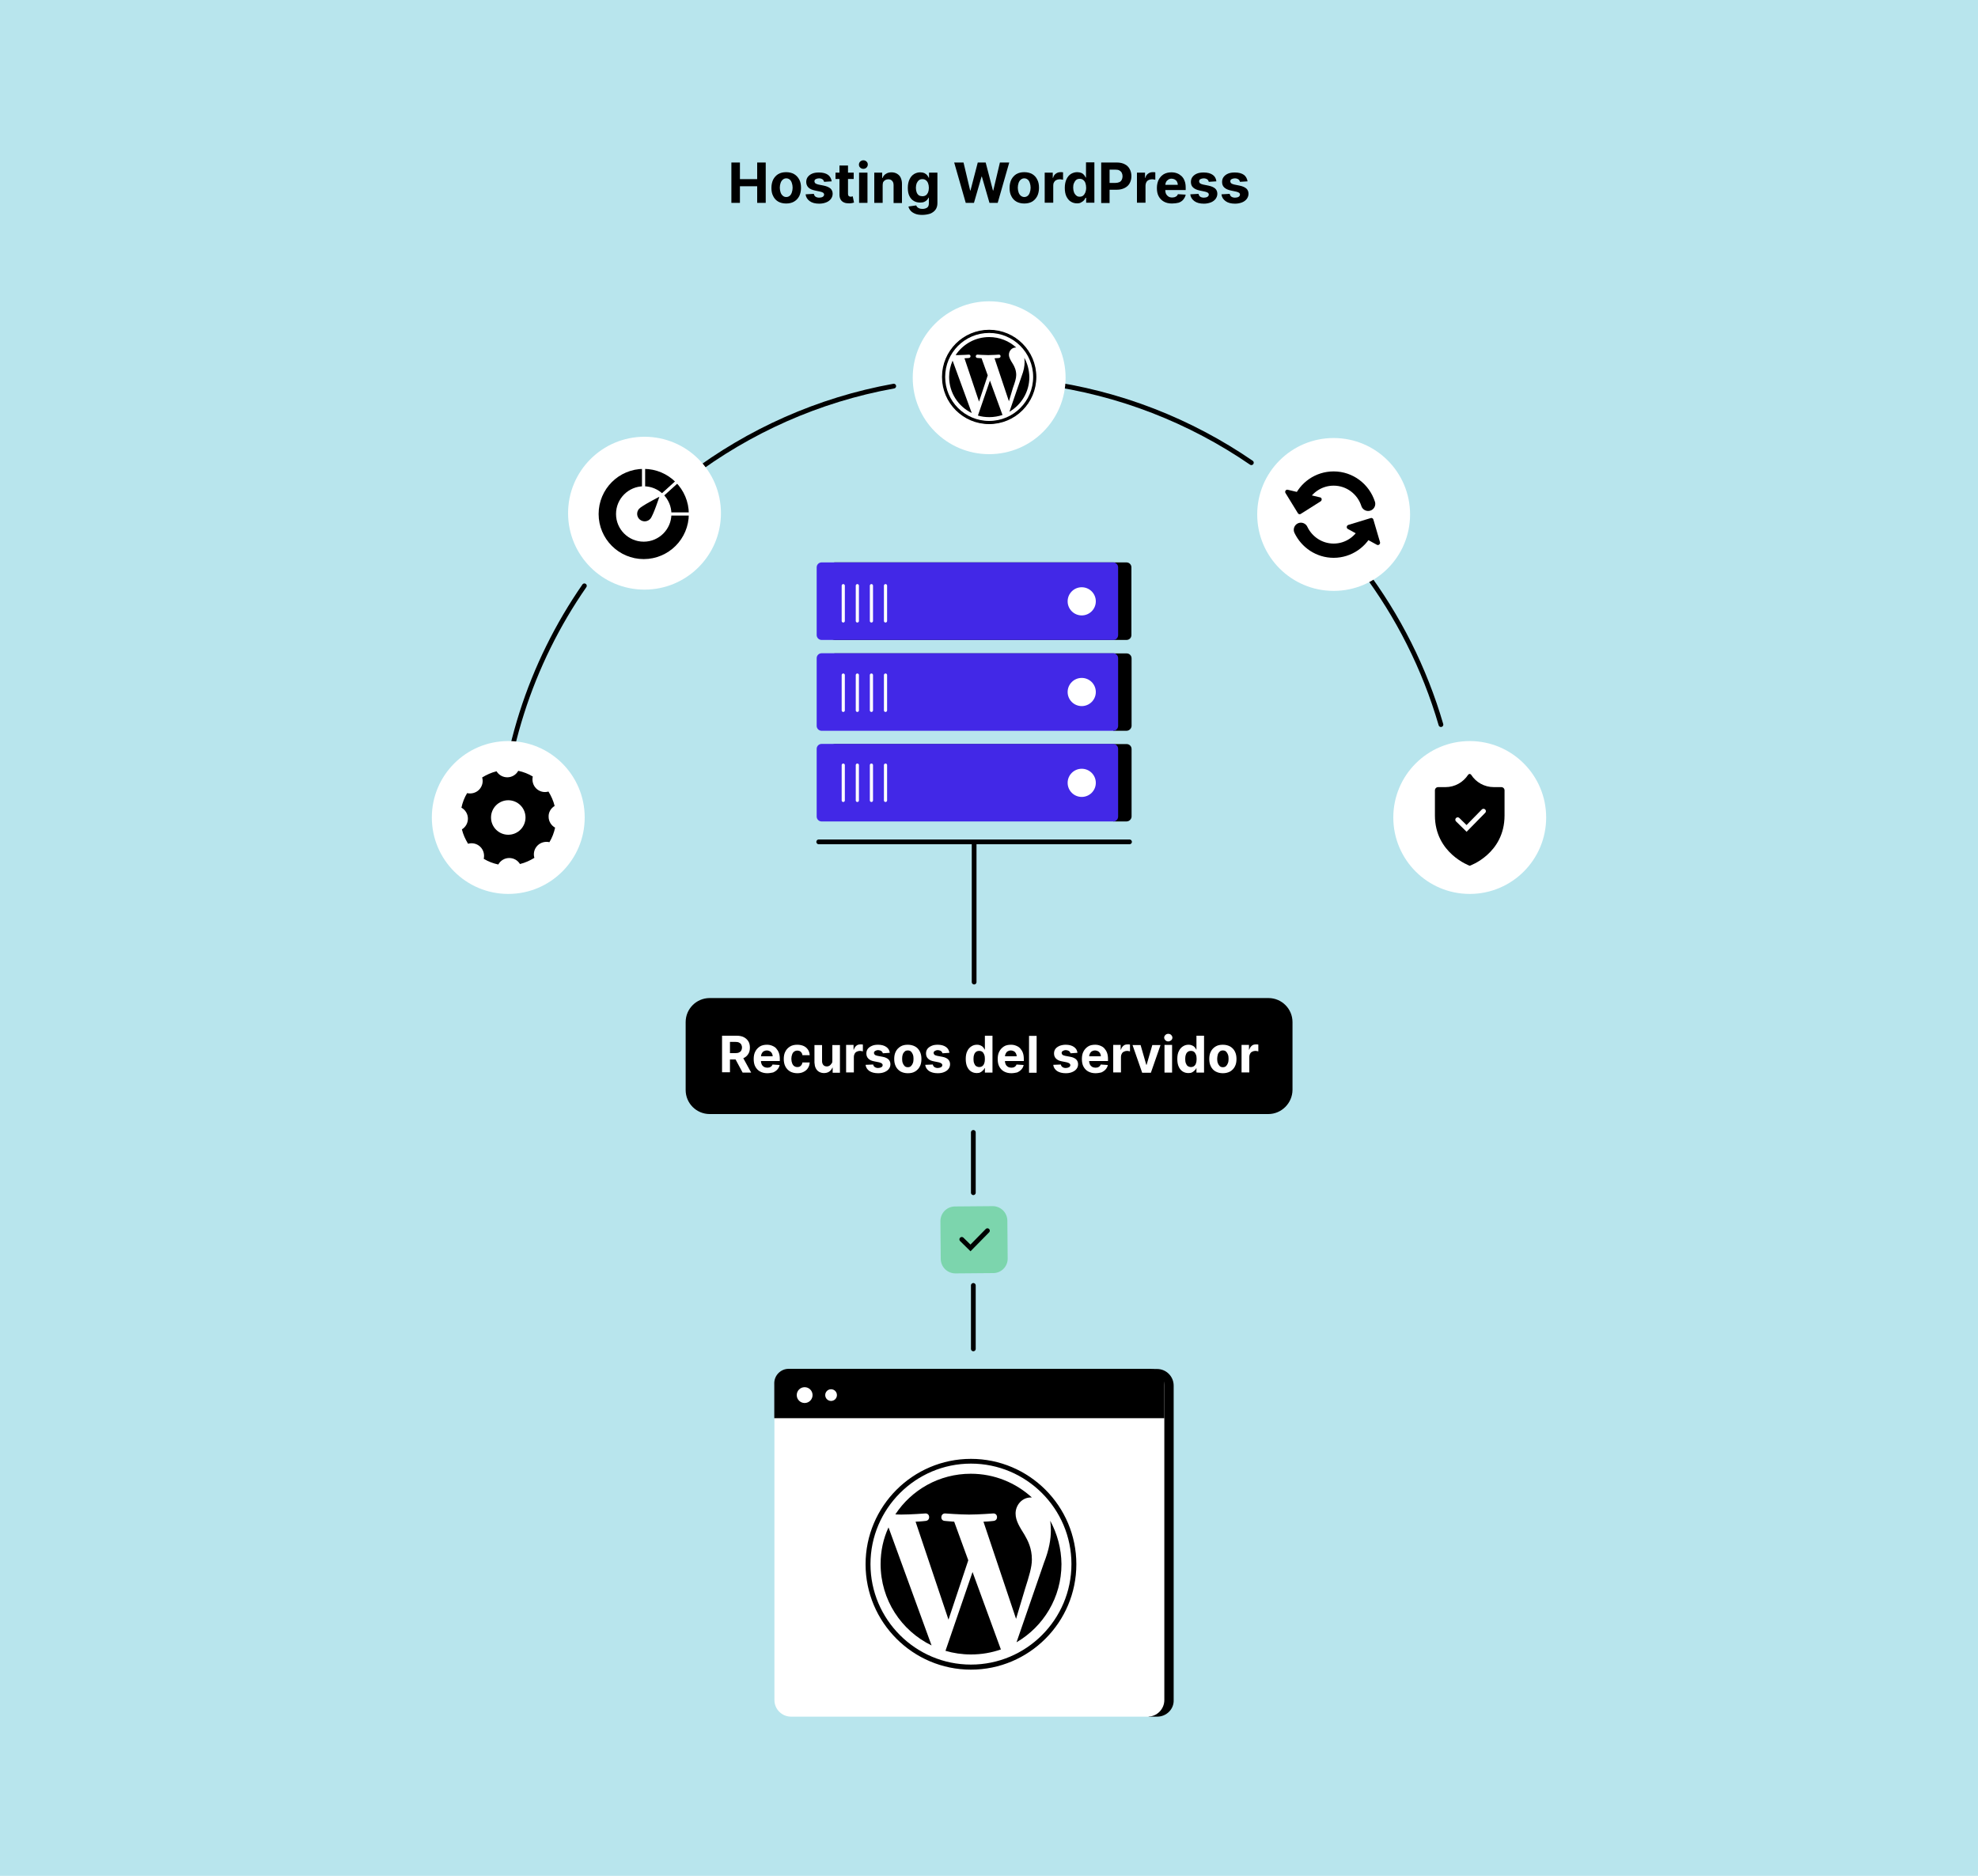
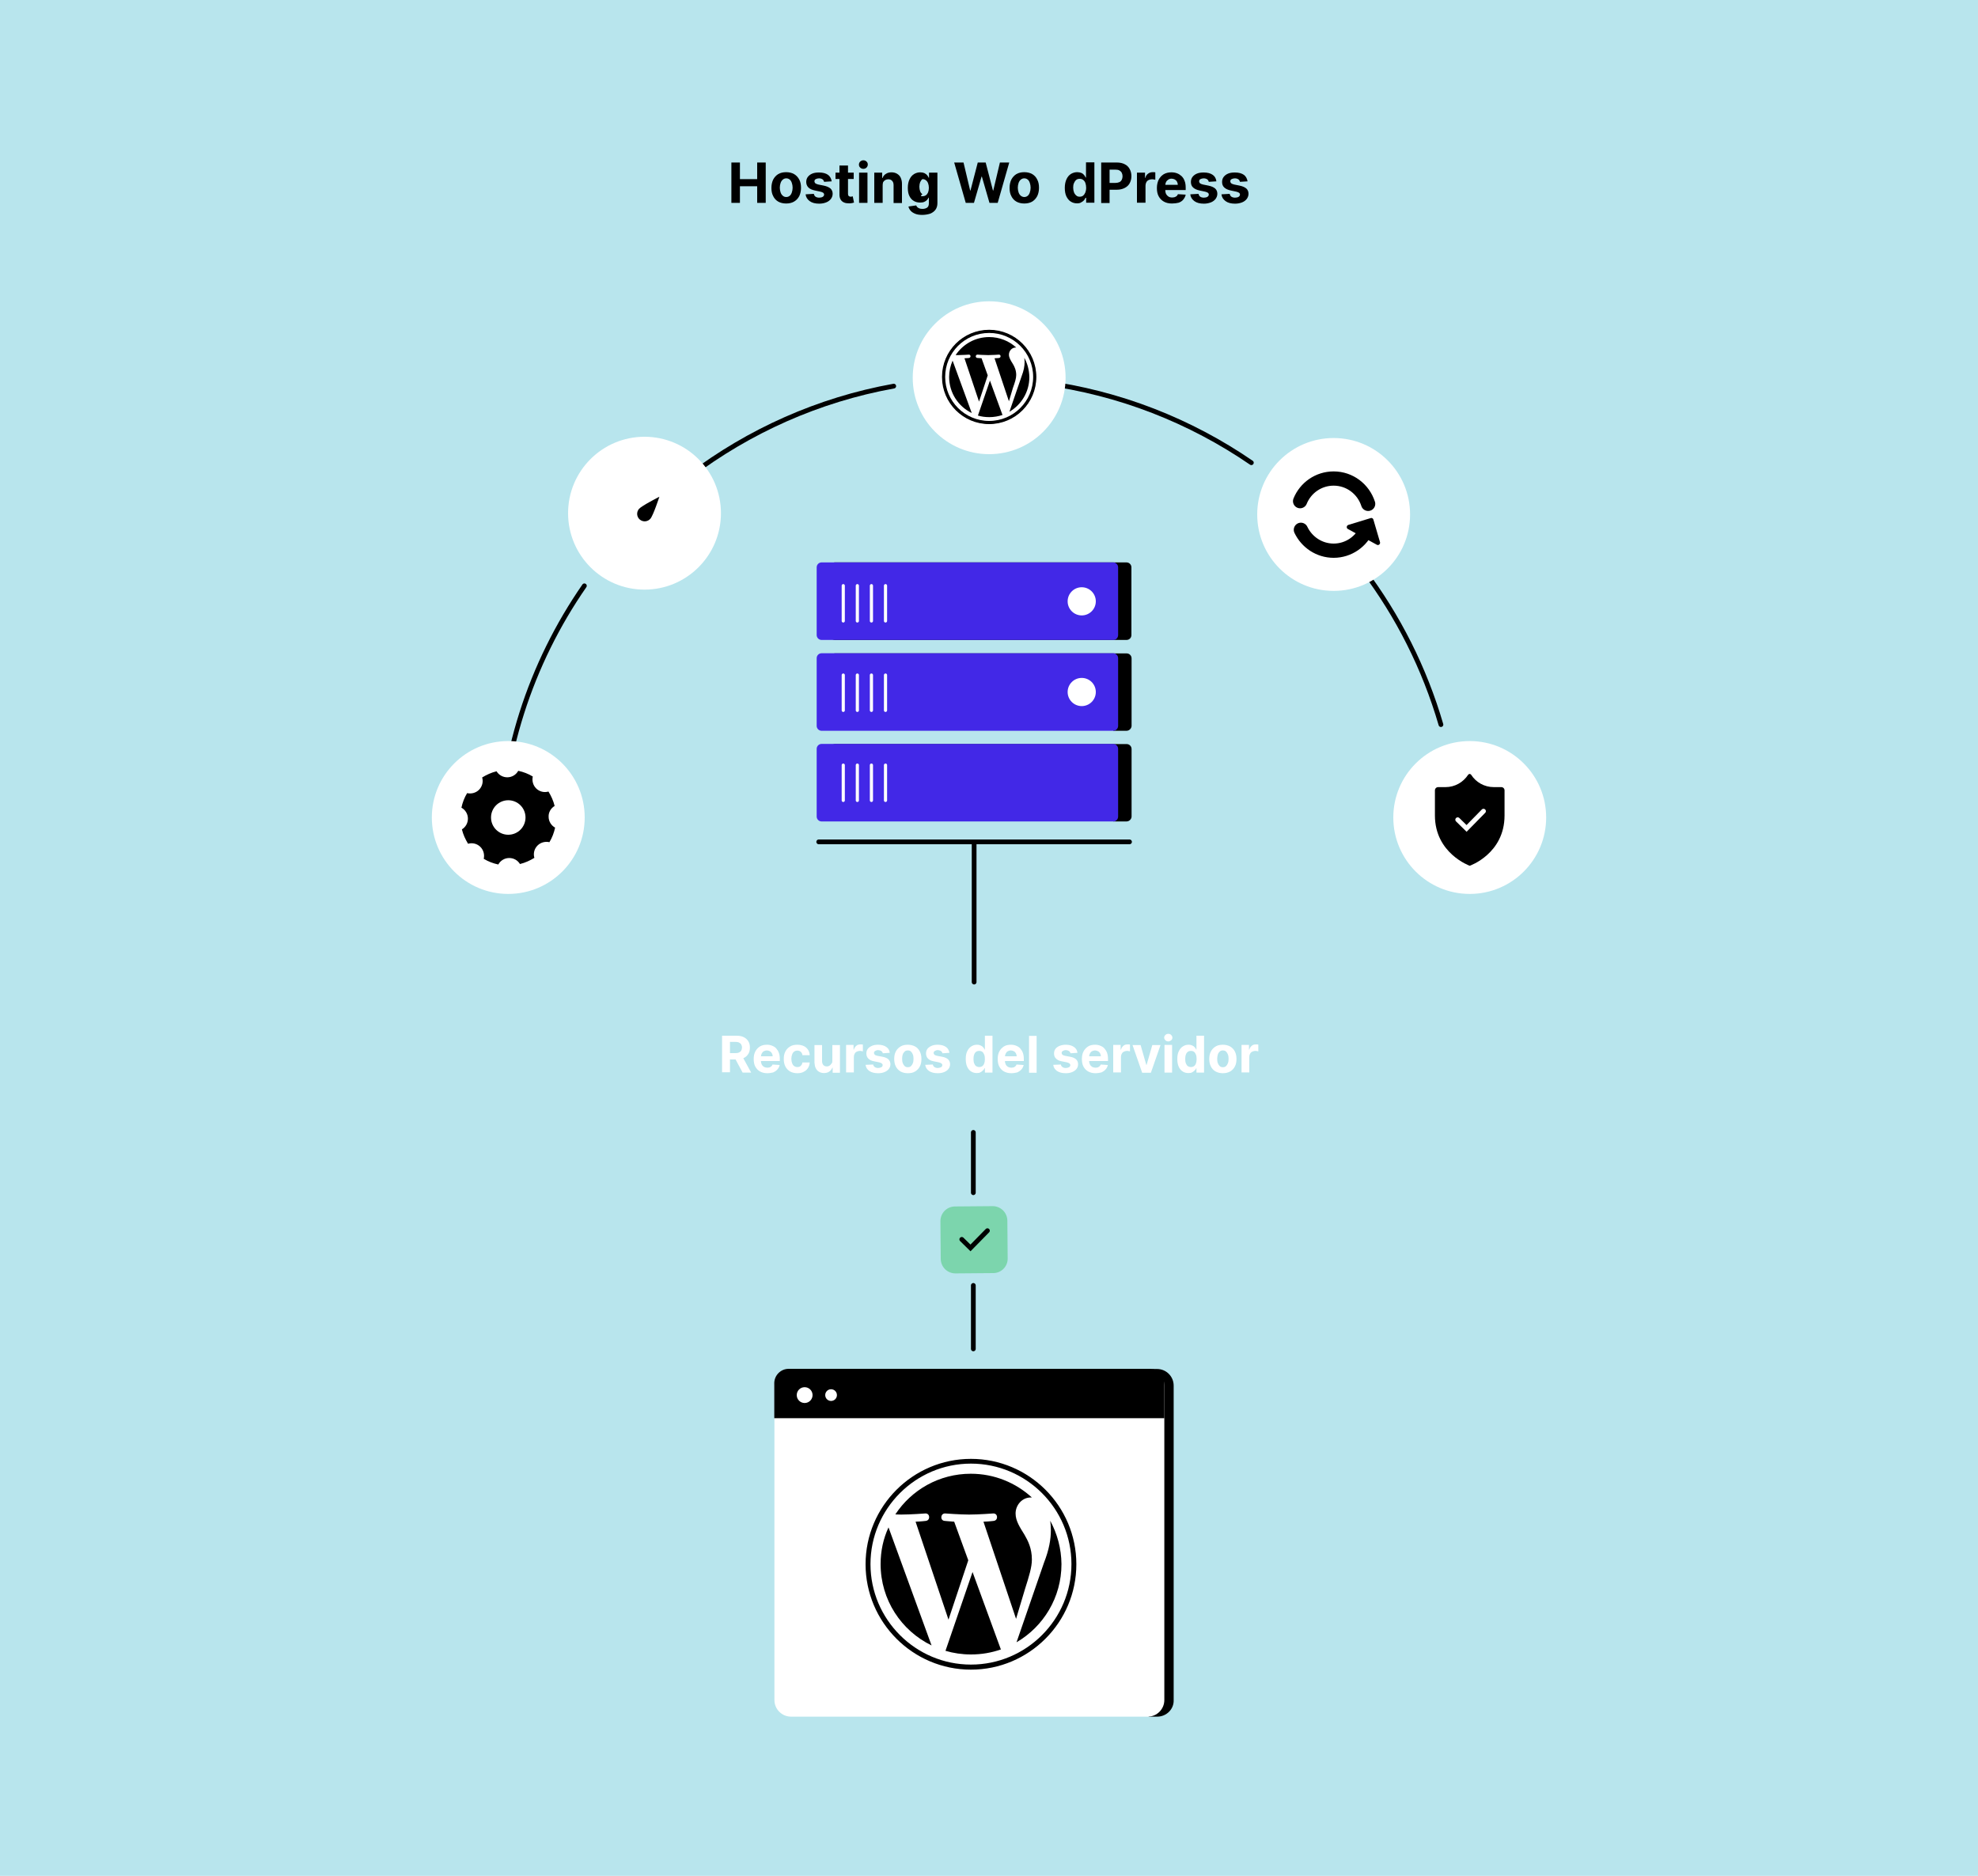
<svg xmlns="http://www.w3.org/2000/svg" version="1.1" id="Layer_1" x="0px" y="0px" viewBox="0 0 1250 1185.4" style="enable-background:new 0 0 1250 1185.4;" xml:space="preserve">
  <style type="text/css">
	.st0{fill:#B8E5ED;}
	.st1{fill:#4228E7;}
	.st2{fill:#FFFFFF;}
	.st3{fill:none;stroke:#FFFFFF;stroke-width:2;stroke-linecap:round;stroke-miterlimit:10;}
	.st4{fill:none;stroke:#000000;stroke-width:3;stroke-linecap:round;stroke-miterlimit:10;}
	.st5{fill:#7CD5AD;}
	.st6{fill:none;stroke:#FFFFFF;stroke-width:3;stroke-linecap:round;stroke-miterlimit:10;}
	.st7{fill:none;stroke:#000000;stroke-width:9;stroke-linecap:round;stroke-miterlimit:10;}
	.st8{fill:none;stroke:#000000;stroke-width:11;stroke-linecap:round;stroke-miterlimit:10;}
	.st9{fill:none;stroke:#FFFFFF;stroke-width:2;stroke-miterlimit:10;}
	.st10{fill:none;stroke:#000000;stroke-width:2;stroke-miterlimit:10;}
</style>
  <rect x="-0.4" y="-4.7" class="st0" width="1250.8" height="1199.7" />
  <g>
    <g>
      <path d="M711.9,404.4H527.6c-1.7,0-3.1-1.4-3.1-3.1v-42.8c0-1.7,1.4-3.1,3.1-3.1h184.3c1.7,0,3.1,1.4,3.1,3.1v42.8    C715,403.1,713.6,404.4,711.9,404.4z" />
      <path class="st1" d="M703.6,404.4H519.2c-1.7,0-3.1-1.4-3.1-3.1v-42.8c0-1.7,1.4-3.1,3.1-3.1h184.3c1.7,0,3.1,1.4,3.1,3.1v42.8    C706.6,403.1,705.2,404.4,703.6,404.4z" />
      <circle class="st2" cx="683.6" cy="380" r="8.9" />
      <g>
        <line class="st3" x1="559.6" y1="370.1" x2="559.6" y2="392.4" />
        <line class="st3" x1="550.7" y1="370.1" x2="550.7" y2="392.4" />
        <line class="st3" x1="541.8" y1="370.1" x2="541.8" y2="392.4" />
        <line class="st3" x1="532.9" y1="370.1" x2="532.9" y2="392.4" />
      </g>
    </g>
    <g>
      <path d="M711.9,461.8h-8.3l-0.1-0.4l-176.2-0.5c-1.7,0-2.7-0.4-2.7-2.1v-42.8c0-1.7,1.4-3.1,3.1-3.1h184.3c1.7,0,3.1,1.4,3.1,3.1    v42.8C715,460.4,713.6,461.8,711.9,461.8z" />
      <path class="st1" d="M703.6,461.8H519.2c-1.7,0-3.1-1.4-3.1-3.1v-42.8c0-1.7,1.4-3.1,3.1-3.1h184.3c1.7,0,3.1,1.4,3.1,3.1v42.8    C706.6,460.4,705.2,461.8,703.6,461.8z" />
      <circle class="st2" cx="683.6" cy="437.3" r="8.9" />
      <g>
        <line class="st3" x1="559.6" y1="426.6" x2="559.6" y2="448.9" />
        <line class="st3" x1="550.7" y1="426.6" x2="550.7" y2="448.9" />
        <line class="st3" x1="541.8" y1="426.6" x2="541.8" y2="448.9" />
        <line class="st3" x1="532.9" y1="426.6" x2="532.9" y2="448.9" />
      </g>
    </g>
    <g>
      <path d="M711.9,519.1h-8.3l-0.1-0.4l-176.2-0.5c-1.7,0-2.7-0.4-2.7-2.1v-42.8c0-1.7,1.4-3.1,3.1-3.1h184.3c1.7,0,3.1,1.4,3.1,3.1    v42.8C715,517.7,713.6,519.1,711.9,519.1z" />
      <path class="st1" d="M703.6,519.1H519.2c-1.7,0-3.1-1.4-3.1-3.1v-42.8c0-1.7,1.4-3.1,3.1-3.1h184.3c1.7,0,3.1,1.4,3.1,3.1v42.8    C706.6,517.8,705.2,519.1,703.6,519.1z" />
-       <circle class="st2" cx="683.6" cy="494.7" r="8.9" />
      <g>
        <line class="st3" x1="559.6" y1="483.5" x2="559.6" y2="505.8" />
        <line class="st3" x1="550.7" y1="483.5" x2="550.7" y2="505.8" />
        <line class="st3" x1="541.8" y1="483.5" x2="541.8" y2="505.8" />
        <line class="st3" x1="532.9" y1="483.5" x2="532.9" y2="505.8" />
      </g>
    </g>
    <line class="st4" x1="517.4" y1="532" x2="713.8" y2="532" />
    <line class="st4" x1="615.6" y1="533.1" x2="615.6" y2="620.6" />
    <g>
      <path d="M731.3,1084.8h-5.4l0.8-5.5l-220.9,3.3c-5.8,0-10.5-4.7-10.5-10.5V883.4c0-5.8,4.7-10.5,10.5-10.5l220.6-0.2l0.6-7.6h4.2    c5.8,0,10.5,4.7,10.5,10.5v198.8C741.9,1080.1,737.1,1084.8,731.3,1084.8z" />
      <path class="st2" d="M725.3,1084.8H499.9c-5.8,0-10.5-4.7-10.5-10.5V875.5c0-5.8,4.7-10.5,10.5-10.5h225.4    c5.8,0,10.5,4.7,10.5,10.5v198.8C735.8,1080.1,731.1,1084.8,725.3,1084.8z" />
      <path d="M735.8,896.2H489.3v-22.1c0-5,4.1-9.1,9.1-9.1h228.3c5,0,9.1,4.1,9.1,9.1V896.2z" />
      <g>
        <circle class="st2" cx="508.5" cy="881.6" r="5" />
        <circle class="st2" cx="525.2" cy="881.6" r="3.7" />
      </g>
      <g>
        <path d="M556.5,988.4c0,22.6,13.1,42.1,32.2,51.4l-27.2-74.6C558.2,972.3,556.5,980.1,556.5,988.4z" />
        <path d="M652.1,985.5c0-7.1-2.5-11.9-4.7-15.7c-2.9-4.7-5.6-8.7-5.6-13.4c0-5.2,4-10.1,9.6-10.1c0.3,0,0.5,0,0.7,0     c-10.2-9.3-23.7-15-38.6-15c-20,0-37.5,10.2-47.7,25.7c1.3,0,2.6,0.1,3.7,0.1c6,0,15.2-0.7,15.2-0.7c3.1-0.2,3.4,4.3,0.4,4.7     c0,0-3.1,0.4-6.5,0.5l20.8,61.9l12.5-37.5l-8.9-24.4c-3.1-0.2-6-0.5-6-0.5c-3.1-0.2-2.7-4.9,0.4-4.7c0,0,9.4,0.7,15,0.7     c6,0,15.2-0.7,15.2-0.7c3.1-0.2,3.4,4.3,0.4,4.7c0,0-3.1,0.4-6.5,0.5l20.6,61.4l5.7-19C650.3,996.1,652.1,990.4,652.1,985.5z" />
        <path d="M614.6,993.4l-17.1,49.8c5.1,1.5,10.5,2.3,16.1,2.3c6.7,0,13-1.1,19-3.2c-0.2-0.2-0.3-0.5-0.4-0.8L614.6,993.4z" />
        <path d="M663.7,961c0.2,1.8,0.4,3.8,0.4,5.9c0,5.8-1.1,12.3-4.3,20.5l-17.4,50.4c17-9.9,28.4-28.3,28.4-49.4     C670.7,978.5,668.1,969.2,663.7,961z" />
        <path d="M613.6,921.9c-36.7,0-66.6,29.9-66.6,66.6c0,36.7,29.9,66.6,66.6,66.6c36.7,0,66.6-29.9,66.6-66.6     C680.2,951.7,650.3,921.9,613.6,921.9z M613.6,1051.9c-35,0-63.5-28.5-63.5-63.5c0-35,28.5-63.5,63.5-63.5     c35,0,63.5,28.5,63.5,63.5C677.1,1023.4,648.6,1051.9,613.6,1051.9z" />
      </g>
      <line class="st4" x1="615.1" y1="715.6" x2="615.1" y2="753.7" />
      <line class="st4" x1="615.1" y1="812.3" x2="615.1" y2="852.4" />
      <g>
        <path class="st5" d="M627.7,804.5l-23.9,0.2c-5.1,0-9.2-4-9.3-9.1l-0.2-23.9c0-5.1,4-9.2,9.1-9.3l23.9-0.2c5.1,0,9.2,4,9.3,9.1     l0.2,23.9C636.9,800.3,632.8,804.5,627.7,804.5z" />
        <polyline class="st4" points="607.8,783.2 613.3,788.6 624,777.7    " />
      </g>
    </g>
    <path class="st4" d="M861.7,360.3c21.8,29,38.5,61.9,48.9,97.6" />
    <path class="st4" d="M659.1,241.8c48.4,6.4,93.2,24.2,131.7,50.6" />
    <path class="st4" d="M436.1,300.5c37.2-28.1,81-47.9,128.7-56.5" />
    <path class="st4" d="M315.5,542.7c0-64.1,19.9-123.6,53.8-172.5" />
    <g>
      <g>
        <circle class="st2" cx="321.2" cy="516.6" r="48.3" />
        <g>
          <path d="M350.5,509.3c-0.8-3.3-2.2-6.3-3.9-9.1c-2.7,0.8-5.7,0.1-7.8-2c-2-2-2.7-4.9-2.1-7.5c-2.8-1.7-5.9-2.9-9.2-3.6      c-1.3,2.4-3.9,4.1-6.9,4.1c-2.9,0-5.4-1.5-6.8-3.8c-3.3,0.8-6.3,2.2-9.1,3.9c0.8,2.7,0.1,5.7-2,7.8c-2,2-4.9,2.7-7.5,2.1      c-1.7,2.8-2.9,5.9-3.6,9.2c2.4,1.3,4.1,3.9,4.1,6.9c0,2.9-1.5,5.4-3.8,6.8c0.8,3.3,2.2,6.3,3.9,9.1c2.7-0.8,5.7-0.1,7.8,2      c2,2,2.7,4.9,2.1,7.5c2.8,1.7,5.9,2.9,9.2,3.6c1.3-2.4,3.9-4.1,6.9-4.1c2.9,0,5.4,1.5,6.8,3.8c3.3-0.8,6.3-2.2,9.1-3.9      c-0.8-2.7-0.1-5.7,2-7.8c2-2,4.9-2.7,7.5-2.1c1.7-2.8,2.9-5.9,3.6-9.2c-2.4-1.3-4.1-3.9-4.1-6.9      C346.6,513.2,348.2,510.7,350.5,509.3z" />
          <circle class="st2" cx="321.2" cy="516.6" r="10.9" />
        </g>
      </g>
      <g>
        <circle class="st2" cx="928.8" cy="516.6" r="48.3" />
      </g>
      <path d="M950.8,499.5c0-1.2-0.9-2.1-2.1-2.1H944c0,0,0,0,0,0c-6,0-11.3-3.1-14.3-7.8c-0.5-0.7-1.4-0.7-1.9,0    c-3.1,4.7-8.3,7.8-14.3,7.8c0,0,0,0,0,0h-4.6c-1.2,0-2.1,0.9-2.1,2.1v15.8c0,0,0,0,0,0c0,24,22,31.8,22,31.8s22-7.6,22-31.8    c0,0,0,0,0,0V499.5z" />
      <polyline class="st6" points="921.2,518 926.8,523.5 937.5,512.6   " />
    </g>
    <g>
      <circle class="st2" cx="625.1" cy="238.7" r="48.3" />
    </g>
    <g>
      <path d="M599.8,238.2c0,10,5.8,18.7,14.3,22.8L602,227.9C600.6,231.1,599.8,234.6,599.8,238.2z" />
      <path d="M642.2,237c0-3.1-1.1-5.3-2.1-7c-1.3-2.1-2.5-3.9-2.5-5.9c0-2.3,1.8-4.5,4.3-4.5c0.1,0,0.2,0,0.3,0    c-4.5-4.1-10.5-6.6-17.1-6.6c-8.8,0-16.6,4.5-21.2,11.4c0.6,0,1.2,0,1.6,0c2.6,0,6.7-0.3,6.7-0.3c1.4-0.1,1.5,1.9,0.2,2.1    c0,0-1.4,0.2-2.9,0.2l9.2,27.4l5.5-16.6l-3.9-10.8c-1.4-0.1-2.7-0.2-2.7-0.2c-1.4-0.1-1.2-2.2,0.2-2.1c0,0,4.2,0.3,6.7,0.3    c2.6,0,6.7-0.3,6.7-0.3c1.4-0.1,1.5,1.9,0.2,2.1c0,0-1.4,0.2-2.9,0.2l9.1,27.2l2.5-8.4C641.4,241.6,642.2,239.1,642.2,237z" />
      <path d="M625.6,240.5l-7.6,22.1c2.3,0.7,4.7,1,7.2,1c2.9,0,5.8-0.5,8.4-1.4c-0.1-0.1-0.1-0.2-0.2-0.3L625.6,240.5z" />
      <path d="M647.3,226.1c0.1,0.8,0.2,1.7,0.2,2.6c0,2.6-0.5,5.5-1.9,9.1l-7.7,22.4c7.5-4.4,12.6-12.5,12.6-21.9    C650.4,233.8,649.3,229.7,647.3,226.1z" />
      <path d="M625.1,208.7c-16.3,0-29.5,13.2-29.5,29.5c0,16.3,13.2,29.5,29.5,29.5c16.3,0,29.5-13.2,29.5-29.5    C654.6,222,641.4,208.7,625.1,208.7z M625.1,266.4c-15.5,0-28.2-12.6-28.2-28.2c0-15.5,12.6-28.2,28.2-28.2    c15.5,0,28.2,12.6,28.2,28.2C653.3,253.8,640.6,266.4,625.1,266.4z" />
    </g>
    <g>
      <g>
        <circle class="st2" cx="407.3" cy="324.3" r="48.3" />
      </g>
      <g>
        <circle class="st2" cx="842.8" cy="325.1" r="48.3" />
      </g>
      <g>
        <path class="st7" d="M863.9,333.8c-3.4,8.3-11.6,14.2-21.1,14.2c-9.1,0-17-5.4-20.7-13.2" />
        <path class="st7" d="M821.6,316.7c3.4-8.4,11.6-14.3,21.2-14.3c10.2,0,18.8,6.7,21.8,16" />
      </g>
-       <circle class="st8" cx="406.8" cy="324.8" r="23" />
      <path d="M404.3,328.3c-2-1.7-2.2-4.7-0.5-6.7c1.7-2,12.9-7.7,12.9-7.7s-3.9,11.9-5.7,13.9C409.3,329.8,406.3,330,404.3,328.3z" />
      <line class="st9" x1="428.1" y1="304.2" x2="417.7" y2="313.6" />
      <line class="st9" x1="406.7" y1="309.6" x2="406.7" y2="292.8" />
      <line class="st9" x1="423" y1="324.8" x2="439.8" y2="324.8" />
    </g>
    <circle class="st10" cx="625.1" cy="238.2" r="28.8" />
-     <path d="M812.4,311.6l7.8,12.7c0.4,0.7,1.3,0.9,1.9,0.4l12.5-7.9c1-0.7,0.8-2.3-0.4-2.5l-20.4-4.8   C812.7,309.2,811.7,310.5,812.4,311.6z" />
    <path d="M872.1,342.6l-4.2-14.3c-0.2-0.7-1-1.2-1.7-0.9l-14.1,4.3c-1.2,0.4-1.4,2-0.3,2.6l18.4,10   C871.2,344.8,872.4,343.8,872.1,342.6z" />
    <g>
-       <path d="M801.5,704H448.5c-8.4,0-15.2-6.8-15.2-15.2v-42.9c0-8.4,6.8-15.2,15.2-15.2h353.1c8.4,0,15.2,6.8,15.2,15.2v42.9    C816.7,697.1,809.9,704,801.5,704z" />
      <g>
        <path class="st2" d="M456.3,677.8v-23.3h9.2c1.8,0,3.3,0.3,4.5,0.9c1.2,0.6,2.2,1.5,2.9,2.6c0.7,1.1,1,2.5,1,4c0,1.5-0.3,2.9-1,4     c-0.7,1.1-1.6,2-2.9,2.6c-1.3,0.6-2.8,0.9-4.6,0.9h-6.1v-4h5.4c0.9,0,1.7-0.1,2.3-0.4s1.1-0.6,1.4-1.2c0.3-0.5,0.5-1.2,0.5-1.9     c0-0.8-0.2-1.4-0.5-2c-0.3-0.5-0.8-0.9-1.4-1.2c-0.6-0.3-1.4-0.4-2.4-0.4h-3.3v19.2H456.3z M468.9,667.2l5.8,10.6h-5.4l-5.7-10.6     H468.9z" />
        <path class="st2" d="M484.9,678.2c-1.8,0-3.3-0.4-4.6-1.1c-1.3-0.7-2.3-1.8-3-3.1c-0.7-1.3-1-2.9-1-4.8c0-1.8,0.3-3.4,1-4.7     c0.7-1.4,1.7-2.4,2.9-3.2c1.3-0.8,2.8-1.1,4.5-1.1c1.2,0,2.2,0.2,3.2,0.6c1,0.4,1.9,0.9,2.6,1.7s1.3,1.7,1.7,2.8     c0.4,1.1,0.6,2.4,0.6,3.9v1.3h-14.7v-3h10.2c0-0.7-0.2-1.3-0.5-1.9c-0.3-0.5-0.7-1-1.3-1.3c-0.5-0.3-1.2-0.5-1.9-0.5     c-0.7,0-1.4,0.2-1.9,0.5c-0.6,0.3-1,0.8-1.3,1.4s-0.5,1.2-0.5,1.9v2.9c0,0.9,0.2,1.6,0.5,2.2c0.3,0.6,0.8,1.1,1.4,1.5     c0.6,0.3,1.3,0.5,2.1,0.5c0.5,0,1-0.1,1.5-0.2c0.4-0.2,0.8-0.4,1.1-0.7c0.3-0.3,0.6-0.7,0.7-1.1l4.5,0.3c-0.2,1.1-0.7,2-1.4,2.8     c-0.7,0.8-1.6,1.4-2.7,1.9C487.6,677.9,486.3,678.2,484.9,678.2z" />
        <path class="st2" d="M503.9,678.2c-1.8,0-3.3-0.4-4.6-1.1c-1.3-0.8-2.3-1.8-3-3.2c-0.7-1.4-1-2.9-1-4.7c0-1.8,0.3-3.4,1-4.7     c0.7-1.4,1.7-2.4,3-3.2s2.8-1.1,4.6-1.1c1.5,0,2.9,0.3,4,0.8s2,1.3,2.7,2.3s1,2.2,1.1,3.5h-4.6c-0.1-0.9-0.5-1.6-1-2.1     s-1.3-0.8-2.2-0.8c-0.8,0-1.4,0.2-2,0.6c-0.6,0.4-1,1-1.3,1.8c-0.3,0.8-0.5,1.7-0.5,2.8c0,1.1,0.2,2.1,0.5,2.8     c0.3,0.8,0.7,1.4,1.3,1.8c0.6,0.4,1.2,0.6,2,0.6c0.6,0,1.1-0.1,1.5-0.3c0.4-0.2,0.8-0.6,1.1-1c0.3-0.4,0.5-1,0.6-1.6h4.6     c-0.1,1.3-0.4,2.5-1.1,3.5c-0.6,1-1.5,1.8-2.7,2.4C506.8,677.9,505.5,678.2,503.9,678.2z" />
        <path class="st2" d="M526,670.4v-10h4.8v17.5h-4.6v-3.2h-0.2c-0.4,1-1,1.8-2,2.5c-0.9,0.6-2,0.9-3.3,0.9c-1.2,0-2.2-0.3-3.1-0.8     c-0.9-0.5-1.6-1.3-2.1-2.3c-0.5-1-0.7-2.1-0.8-3.5v-11.1h4.8v10.2c0,1,0.3,1.8,0.8,2.4c0.5,0.6,1.3,0.9,2.2,0.9     c0.6,0,1.1-0.1,1.6-0.4c0.5-0.3,0.9-0.7,1.2-1.2C525.9,671.8,526,671.2,526,670.4z" />
        <path class="st2" d="M534.7,677.8v-17.5h4.7v3h0.2c0.3-1.1,0.9-1.9,1.6-2.5s1.6-0.8,2.6-0.8c0.2,0,0.5,0,0.8,0     c0.3,0,0.5,0.1,0.7,0.1v4.3c-0.2-0.1-0.5-0.1-0.9-0.2c-0.4-0.1-0.8-0.1-1.1-0.1c-0.7,0-1.3,0.2-1.9,0.5c-0.6,0.3-1,0.7-1.3,1.3     c-0.3,0.5-0.5,1.2-0.5,1.9v9.9H534.7z" />
        <path class="st2" d="M562.3,665.3l-4.4,0.3c-0.1-0.4-0.2-0.7-0.5-1s-0.6-0.6-1-0.7s-0.9-0.3-1.4-0.3c-0.8,0-1.4,0.2-1.9,0.5     s-0.8,0.7-0.8,1.3c0,0.4,0.2,0.8,0.5,1.1c0.3,0.3,0.9,0.5,1.7,0.7l3.2,0.6c1.7,0.3,3,0.9,3.8,1.7c0.8,0.8,1.2,1.8,1.2,3     c0,1.1-0.3,2.1-1,3c-0.7,0.9-1.6,1.5-2.8,2c-1.2,0.5-2.5,0.7-4,0.7c-2.3,0-4.1-0.5-5.5-1.4c-1.4-1-2.2-2.3-2.4-3.9l4.8-0.2     c0.1,0.7,0.5,1.2,1,1.6c0.6,0.4,1.3,0.6,2.1,0.6c0.8,0,1.5-0.2,2.1-0.5c0.5-0.3,0.8-0.8,0.8-1.3c0-0.4-0.2-0.8-0.6-1.1     c-0.4-0.3-0.9-0.5-1.7-0.7l-3-0.6c-1.7-0.3-3-0.9-3.8-1.8c-0.8-0.8-1.2-1.9-1.2-3.2c0-1.1,0.3-2.1,0.9-2.9s1.5-1.4,2.6-1.9     s2.4-0.7,3.9-0.7c2.2,0,3.9,0.5,5.2,1.4S562.1,663.7,562.3,665.3z" />
        <path class="st2" d="M573.7,678.2c-1.8,0-3.3-0.4-4.6-1.1c-1.3-0.8-2.3-1.8-3-3.2c-0.7-1.4-1-2.9-1-4.7c0-1.8,0.3-3.4,1-4.7     c0.7-1.4,1.7-2.4,3-3.2c1.3-0.8,2.8-1.1,4.6-1.1c1.8,0,3.3,0.4,4.6,1.1s2.3,1.8,3,3.2c0.7,1.4,1,2.9,1,4.7c0,1.8-0.3,3.4-1,4.7     c-0.7,1.4-1.7,2.4-3,3.2S575.5,678.2,573.7,678.2z M573.7,674.4c0.8,0,1.5-0.2,2-0.7c0.5-0.5,0.9-1.1,1.2-1.9s0.4-1.7,0.4-2.7     c0-1-0.1-1.9-0.4-2.7s-0.7-1.4-1.2-1.9c-0.5-0.5-1.2-0.7-2-0.7c-0.8,0-1.5,0.2-2,0.7c-0.5,0.5-1,1.1-1.2,1.9     c-0.3,0.8-0.4,1.7-0.4,2.7c0,1,0.1,1.9,0.4,2.7c0.3,0.8,0.7,1.4,1.2,1.9C572.2,674.2,572.9,674.4,573.7,674.4z" />
        <path class="st2" d="M600,665.3l-4.4,0.3c-0.1-0.4-0.2-0.7-0.5-1s-0.6-0.6-1-0.7s-0.9-0.3-1.4-0.3c-0.8,0-1.4,0.2-1.9,0.5     s-0.8,0.7-0.8,1.3c0,0.4,0.2,0.8,0.5,1.1c0.3,0.3,0.9,0.5,1.7,0.7l3.2,0.6c1.7,0.3,3,0.9,3.8,1.7c0.8,0.8,1.2,1.8,1.2,3     c0,1.1-0.3,2.1-1,3c-0.7,0.9-1.6,1.5-2.8,2c-1.2,0.5-2.5,0.7-4,0.7c-2.3,0-4.1-0.5-5.5-1.4c-1.4-1-2.2-2.3-2.4-3.9l4.8-0.2     c0.1,0.7,0.5,1.2,1,1.6c0.6,0.4,1.3,0.6,2.1,0.6c0.8,0,1.5-0.2,2.1-0.5c0.5-0.3,0.8-0.8,0.8-1.3c0-0.4-0.2-0.8-0.6-1.1     c-0.4-0.3-0.9-0.5-1.7-0.7l-3-0.6c-1.7-0.3-3-0.9-3.8-1.8c-0.8-0.8-1.2-1.9-1.2-3.2c0-1.1,0.3-2.1,0.9-2.9s1.5-1.4,2.6-1.9     s2.4-0.7,3.9-0.7c2.2,0,3.9,0.5,5.2,1.4S599.7,663.7,600,665.3z" />
        <path class="st2" d="M617.3,678.1c-1.3,0-2.5-0.3-3.6-1c-1.1-0.7-1.9-1.7-2.5-3c-0.6-1.3-0.9-3-0.9-4.9c0-2,0.3-3.7,1-5     c0.6-1.3,1.5-2.3,2.6-3c1.1-0.7,2.2-1,3.5-1c1,0,1.8,0.2,2.4,0.5c0.7,0.3,1.2,0.7,1.6,1.2c0.4,0.5,0.7,1,0.9,1.4h0.1v-8.8h4.8     v23.3h-4.8V675h-0.2c-0.2,0.5-0.5,1-1,1.4s-0.9,0.9-1.6,1.2C619,678,618.2,678.1,617.3,678.1z M618.8,674.3c0.8,0,1.4-0.2,2-0.6     c0.5-0.4,1-1,1.2-1.8c0.3-0.8,0.4-1.7,0.4-2.7s-0.1-1.9-0.4-2.7s-0.7-1.4-1.2-1.8c-0.5-0.4-1.2-0.6-2-0.6c-0.8,0-1.5,0.2-2,0.6     s-1,1-1.2,1.8c-0.3,0.8-0.4,1.7-0.4,2.7c0,1,0.1,1.9,0.4,2.7s0.7,1.4,1.2,1.8C617.3,674,618,674.3,618.8,674.3z" />
        <path class="st2" d="M639.1,678.2c-1.8,0-3.3-0.4-4.6-1.1c-1.3-0.7-2.3-1.8-3-3.1c-0.7-1.3-1-2.9-1-4.8c0-1.8,0.3-3.4,1-4.7     c0.7-1.4,1.7-2.4,2.9-3.2s2.8-1.1,4.5-1.1c1.2,0,2.2,0.2,3.2,0.6c1,0.4,1.9,0.9,2.6,1.7s1.3,1.7,1.7,2.8c0.4,1.1,0.6,2.4,0.6,3.9     v1.3h-14.7v-3h10.2c0-0.7-0.2-1.3-0.5-1.9c-0.3-0.5-0.7-1-1.3-1.3s-1.2-0.5-1.9-0.5c-0.7,0-1.4,0.2-1.9,0.5     c-0.6,0.3-1,0.8-1.3,1.4s-0.5,1.2-0.5,1.9v2.9c0,0.9,0.2,1.6,0.5,2.2c0.3,0.6,0.8,1.1,1.4,1.5c0.6,0.3,1.3,0.5,2.1,0.5     c0.5,0,1-0.1,1.5-0.2c0.4-0.2,0.8-0.4,1.1-0.7c0.3-0.3,0.6-0.7,0.7-1.1l4.5,0.3c-0.2,1.1-0.7,2-1.4,2.8c-0.7,0.8-1.6,1.4-2.7,1.9     C641.8,677.9,640.6,678.2,639.1,678.2z" />
        <path class="st2" d="M655.1,654.6v23.3h-4.8v-23.3H655.1z" />
        <path class="st2" d="M680.9,665.3l-4.4,0.3c-0.1-0.4-0.2-0.7-0.5-1s-0.6-0.6-1-0.7s-0.9-0.3-1.4-0.3c-0.8,0-1.4,0.2-1.9,0.5     c-0.5,0.3-0.8,0.7-0.8,1.3c0,0.4,0.2,0.8,0.5,1.1c0.3,0.3,0.9,0.5,1.7,0.7l3.2,0.6c1.7,0.3,3,0.9,3.8,1.7c0.8,0.8,1.2,1.8,1.2,3     c0,1.1-0.3,2.1-1,3c-0.7,0.9-1.6,1.5-2.8,2c-1.2,0.5-2.5,0.7-4,0.7c-2.3,0-4.1-0.5-5.5-1.4c-1.4-1-2.2-2.3-2.4-3.9l4.8-0.2     c0.1,0.7,0.5,1.2,1,1.6c0.6,0.4,1.3,0.6,2.1,0.6c0.8,0,1.5-0.2,2.1-0.5c0.5-0.3,0.8-0.8,0.8-1.3c0-0.4-0.2-0.8-0.6-1.1     c-0.4-0.3-0.9-0.5-1.7-0.7l-3-0.6c-1.7-0.3-3-0.9-3.8-1.8c-0.8-0.8-1.2-1.9-1.2-3.2c0-1.1,0.3-2.1,0.9-2.9     c0.6-0.8,1.5-1.4,2.6-1.9c1.1-0.4,2.4-0.7,3.9-0.7c2.2,0,3.9,0.5,5.2,1.4C680,662.5,680.7,663.7,680.9,665.3z" />
        <path class="st2" d="M692.3,678.2c-1.8,0-3.3-0.4-4.6-1.1c-1.3-0.7-2.3-1.8-3-3.1c-0.7-1.3-1-2.9-1-4.8c0-1.8,0.3-3.4,1-4.7     c0.7-1.4,1.7-2.4,2.9-3.2s2.8-1.1,4.5-1.1c1.2,0,2.2,0.2,3.2,0.6c1,0.4,1.9,0.9,2.6,1.7s1.3,1.7,1.7,2.8c0.4,1.1,0.6,2.4,0.6,3.9     v1.3h-14.7v-3h10.2c0-0.7-0.2-1.3-0.5-1.9c-0.3-0.5-0.7-1-1.3-1.3s-1.2-0.5-1.9-0.5c-0.7,0-1.4,0.2-1.9,0.5     c-0.6,0.3-1,0.8-1.3,1.4s-0.5,1.2-0.5,1.9v2.9c0,0.9,0.2,1.6,0.5,2.2c0.3,0.6,0.8,1.1,1.4,1.5c0.6,0.3,1.3,0.5,2.1,0.5     c0.5,0,1-0.1,1.5-0.2c0.4-0.2,0.8-0.4,1.1-0.7c0.3-0.3,0.6-0.7,0.7-1.1l4.5,0.3c-0.2,1.1-0.7,2-1.4,2.8c-0.7,0.8-1.6,1.4-2.7,1.9     C695.1,677.9,693.8,678.2,692.3,678.2z" />
        <path class="st2" d="M703.5,677.8v-17.5h4.7v3h0.2c0.3-1.1,0.9-1.9,1.6-2.5s1.6-0.8,2.6-0.8c0.2,0,0.5,0,0.8,0     c0.3,0,0.5,0.1,0.7,0.1v4.3c-0.2-0.1-0.5-0.1-0.9-0.2c-0.4-0.1-0.8-0.1-1.1-0.1c-0.7,0-1.3,0.2-1.9,0.5s-1,0.7-1.3,1.3     c-0.3,0.5-0.5,1.2-0.5,1.9v9.9H703.5z" />
        <path class="st2" d="M733.4,660.4l-6.1,17.5h-5.5l-6.1-17.5h5.1l3.6,12.5h0.2l3.6-12.5H733.4z" />
        <path class="st2" d="M738.3,658.1c-0.7,0-1.3-0.2-1.8-0.7c-0.5-0.5-0.8-1.1-0.8-1.7c0-0.7,0.3-1.2,0.8-1.7     c0.5-0.5,1.1-0.7,1.8-0.7s1.3,0.2,1.8,0.7c0.5,0.5,0.8,1.1,0.8,1.7c0,0.7-0.3,1.3-0.8,1.7S739,658.1,738.3,658.1z M735.9,677.8     v-17.5h4.8v17.5H735.9z" />
        <path class="st2" d="M751,678.1c-1.3,0-2.5-0.3-3.6-1c-1.1-0.7-1.9-1.7-2.5-3c-0.6-1.3-0.9-3-0.9-4.9c0-2,0.3-3.7,1-5     c0.6-1.3,1.5-2.3,2.6-3c1.1-0.7,2.2-1,3.5-1c1,0,1.8,0.2,2.4,0.5c0.7,0.3,1.2,0.7,1.6,1.2c0.4,0.5,0.7,1,0.9,1.4h0.1v-8.8h4.8     v23.3h-4.8V675H756c-0.2,0.5-0.5,1-1,1.4s-0.9,0.9-1.6,1.2C752.8,678,752,678.1,751,678.1z M752.6,674.3c0.8,0,1.4-0.2,2-0.6     c0.5-0.4,1-1,1.2-1.8c0.3-0.8,0.4-1.7,0.4-2.7s-0.1-1.9-0.4-2.7c-0.3-0.8-0.7-1.4-1.2-1.8c-0.5-0.4-1.2-0.6-2-0.6     c-0.8,0-1.5,0.2-2,0.6c-0.5,0.4-1,1-1.2,1.8c-0.3,0.8-0.4,1.7-0.4,2.7c0,1,0.1,1.9,0.4,2.7c0.3,0.8,0.7,1.4,1.2,1.8     C751.1,674,751.8,674.3,752.6,674.3z" />
        <path class="st2" d="M772.8,678.2c-1.8,0-3.3-0.4-4.6-1.1s-2.3-1.8-3-3.2c-0.7-1.4-1-2.9-1-4.7c0-1.8,0.3-3.4,1-4.7     c0.7-1.4,1.7-2.4,3-3.2s2.8-1.1,4.6-1.1c1.8,0,3.3,0.4,4.6,1.1c1.3,0.8,2.3,1.8,3,3.2c0.7,1.4,1,2.9,1,4.7c0,1.8-0.3,3.4-1,4.7     c-0.7,1.4-1.7,2.4-3,3.2C776.1,677.8,774.6,678.2,772.8,678.2z M772.8,674.4c0.8,0,1.5-0.2,2-0.7c0.5-0.5,0.9-1.1,1.2-1.9     c0.3-0.8,0.4-1.7,0.4-2.7c0-1-0.1-1.9-0.4-2.7c-0.3-0.8-0.7-1.4-1.2-1.9c-0.5-0.5-1.2-0.7-2-0.7c-0.8,0-1.5,0.2-2,0.7     c-0.5,0.5-1,1.1-1.2,1.9s-0.4,1.7-0.4,2.7c0,1,0.1,1.9,0.4,2.7s0.7,1.4,1.2,1.9C771.3,674.2,772,674.4,772.8,674.4z" />
        <path class="st2" d="M784.6,677.8v-17.5h4.7v3h0.2c0.3-1.1,0.9-1.9,1.6-2.5s1.6-0.8,2.6-0.8c0.2,0,0.5,0,0.8,0     c0.3,0,0.5,0.1,0.7,0.1v4.3c-0.2-0.1-0.5-0.1-0.9-0.2c-0.4-0.1-0.8-0.1-1.1-0.1c-0.7,0-1.3,0.2-1.9,0.5c-0.6,0.3-1,0.7-1.3,1.3     c-0.3,0.5-0.5,1.2-0.5,1.9v9.9H784.6z" />
      </g>
    </g>
  </g>
  <g>
    <g>
      <path d="M462.2,128.2v-25.5h5.4v10.5h10.9v-10.5h5.4v25.5h-5.4v-10.5h-10.9v10.5H462.2z" />
      <path d="M496.8,128.6c-1.9,0-3.6-0.4-5-1.2c-1.4-0.8-2.5-2-3.2-3.5c-0.8-1.5-1.1-3.2-1.1-5.2c0-2,0.4-3.7,1.1-5.2    c0.8-1.5,1.8-2.6,3.2-3.5c1.4-0.8,3.1-1.2,5-1.2s3.6,0.4,5,1.2c1.4,0.8,2.5,2,3.3,3.5c0.8,1.5,1.1,3.2,1.1,5.2    c0,2-0.4,3.7-1.1,5.2c-0.8,1.5-1.8,2.6-3.3,3.5C500.4,128.2,498.8,128.6,496.8,128.6z M496.9,124.5c0.9,0,1.6-0.3,2.2-0.8    s1-1.2,1.3-2.1c0.3-0.9,0.5-1.9,0.5-3s-0.2-2.1-0.5-3c-0.3-0.9-0.7-1.6-1.3-2.1c-0.6-0.5-1.3-0.8-2.2-0.8c-0.9,0-1.6,0.3-2.2,0.8    c-0.6,0.5-1.1,1.2-1.4,2.1c-0.3,0.9-0.5,1.9-0.5,3s0.2,2.1,0.5,3c0.3,0.9,0.8,1.6,1.4,2.1C495.2,124.2,496,124.5,496.9,124.5z" />
      <path d="M525.6,114.6l-4.8,0.3c-0.1-0.4-0.3-0.8-0.5-1.1s-0.6-0.6-1.1-0.8c-0.4-0.2-1-0.3-1.6-0.3c-0.8,0-1.5,0.2-2.1,0.5    s-0.8,0.8-0.8,1.4c0,0.5,0.2,0.8,0.5,1.2c0.4,0.3,1,0.6,1.9,0.8l3.5,0.7c1.9,0.4,3.2,1,4.2,1.8c0.9,0.8,1.4,2,1.4,3.3    c0,1.3-0.4,2.3-1.1,3.3c-0.7,0.9-1.7,1.7-3,2.2c-1.3,0.5-2.7,0.8-4.4,0.8c-2.5,0-4.5-0.5-6-1.6s-2.4-2.5-2.6-4.3l5.2-0.3    c0.2,0.8,0.5,1.4,1.1,1.8c0.6,0.4,1.4,0.6,2.3,0.6c0.9,0,1.7-0.2,2.2-0.5s0.9-0.8,0.9-1.4c0-0.5-0.2-0.9-0.6-1.2    c-0.4-0.3-1-0.5-1.8-0.7l-3.3-0.7c-1.9-0.4-3.3-1-4.2-1.9s-1.4-2.1-1.4-3.5c0-1.2,0.3-2.3,1-3.2s1.6-1.6,2.8-2.1s2.6-0.7,4.3-0.7    c2.4,0,4.3,0.5,5.7,1.5C524.5,111.4,525.3,112.8,525.6,114.6z" />
      <path d="M539.5,109.1v4H528v-4H539.5z M530.6,104.6h5.3v17.8c0,0.5,0.1,0.9,0.2,1.1c0.1,0.3,0.4,0.5,0.6,0.6    c0.3,0.1,0.6,0.2,0.9,0.2c0.2,0,0.5,0,0.7-0.1s0.4-0.1,0.6-0.1l0.8,3.9c-0.3,0.1-0.6,0.2-1.1,0.3c-0.5,0.1-1.1,0.2-1.8,0.2    c-1.3,0-2.4-0.1-3.3-0.5c-1-0.4-1.7-1-2.2-1.8s-0.8-1.9-0.8-3.1V104.6z" />
      <path d="M545.6,106.7c-0.8,0-1.5-0.3-2-0.8c-0.6-0.5-0.8-1.2-0.8-1.9c0-0.7,0.3-1.4,0.8-1.9c0.6-0.5,1.2-0.8,2-0.8    c0.8,0,1.5,0.3,2,0.8c0.6,0.5,0.8,1.2,0.8,1.9c0,0.7-0.3,1.4-0.8,1.9C547.1,106.4,546.4,106.7,545.6,106.7z M542.9,128.2v-19.1    h5.3v19.1H542.9z" />
      <path d="M557.8,117.2v11h-5.3v-19.1h5v3.4h0.2c0.4-1.1,1.1-2,2.1-2.6c1-0.7,2.2-1,3.6-1c1.3,0,2.5,0.3,3.5,0.9    c1,0.6,1.8,1.4,2.3,2.5c0.5,1.1,0.8,2.4,0.8,3.8v12.2h-5.3V117c0-1.2-0.3-2.1-0.9-2.7c-0.6-0.7-1.4-1-2.5-1    c-0.7,0-1.3,0.2-1.9,0.5c-0.5,0.3-1,0.8-1.3,1.3C557.9,115.7,557.8,116.4,557.8,117.2z" />
-       <path d="M582.8,135.8c-1.7,0-3.2-0.2-4.4-0.7s-2.2-1.1-2.9-1.9s-1.2-1.7-1.4-2.7l4.9-0.7c0.1,0.4,0.4,0.7,0.7,1.1    c0.3,0.3,0.8,0.6,1.3,0.8c0.5,0.2,1.2,0.3,2,0.3c1.2,0,2.1-0.3,2.9-0.8c0.8-0.6,1.1-1.5,1.1-2.8v-3.5h-0.2c-0.2,0.5-0.6,1-1,1.5    c-0.5,0.5-1.1,0.9-1.8,1.2c-0.7,0.3-1.6,0.4-2.6,0.4c-1.4,0-2.7-0.3-3.9-1c-1.2-0.7-2.1-1.7-2.8-3.1s-1-3.1-1-5.2    c0-2.2,0.4-4,1.1-5.4c0.7-1.5,1.6-2.5,2.8-3.3c1.2-0.7,2.5-1.1,3.9-1.1c1.1,0,2,0.2,2.7,0.5c0.7,0.4,1.3,0.8,1.7,1.3    c0.4,0.5,0.8,1.1,1,1.6h0.2v-3.2h5.3v19.3c0,1.6-0.4,3-1.2,4.1c-0.8,1.1-1.9,1.9-3.3,2.5C586.3,135.5,584.6,135.8,582.8,135.8z     M582.9,124c0.9,0,1.6-0.2,2.2-0.6c0.6-0.4,1-1,1.4-1.8c0.3-0.8,0.5-1.8,0.5-2.9c0-1.1-0.2-2.1-0.5-2.9c-0.3-0.8-0.8-1.5-1.4-1.9    c-0.6-0.5-1.3-0.7-2.2-0.7c-0.9,0-1.6,0.2-2.2,0.7c-0.6,0.5-1,1.1-1.4,1.9c-0.3,0.8-0.5,1.8-0.5,2.9c0,1.1,0.2,2.1,0.5,2.9    c0.3,0.8,0.8,1.4,1.4,1.9C581.3,123.8,582.1,124,582.9,124z" />
+       <path d="M582.8,135.8c-1.7,0-3.2-0.2-4.4-0.7s-2.2-1.1-2.9-1.9s-1.2-1.7-1.4-2.7l4.9-0.7c0.1,0.4,0.4,0.7,0.7,1.1    c0.3,0.3,0.8,0.6,1.3,0.8c0.5,0.2,1.2,0.3,2,0.3c1.2,0,2.1-0.3,2.9-0.8c0.8-0.6,1.1-1.5,1.1-2.8v-3.5h-0.2c-0.2,0.5-0.6,1-1,1.5    c-0.5,0.5-1.1,0.9-1.8,1.2c-0.7,0.3-1.6,0.4-2.6,0.4c-1.4,0-2.7-0.3-3.9-1c-1.2-0.7-2.1-1.7-2.8-3.1s-1-3.1-1-5.2    c0-2.2,0.4-4,1.1-5.4c0.7-1.5,1.6-2.5,2.8-3.3c1.2-0.7,2.5-1.1,3.9-1.1c1.1,0,2,0.2,2.7,0.5c0.7,0.4,1.3,0.8,1.7,1.3    c0.4,0.5,0.8,1.1,1,1.6h0.2v-3.2h5.3v19.3c0,1.6-0.4,3-1.2,4.1c-0.8,1.1-1.9,1.9-3.3,2.5C586.3,135.5,584.6,135.8,582.8,135.8z     M582.9,124c0.9,0,1.6-0.2,2.2-0.6c0.6-0.4,1-1,1.4-1.8c0.3-0.8,0.5-1.8,0.5-2.9c0-1.1-0.2-2.1-0.5-2.9c-0.3-0.8-0.8-1.5-1.4-1.9    c-0.6-0.5-1.3-0.7-2.2-0.7c-0.6,0.5-1,1.1-1.4,1.9c-0.3,0.8-0.5,1.8-0.5,2.9c0,1.1,0.2,2.1,0.5,2.9    c0.3,0.8,0.8,1.4,1.4,1.9C581.3,123.8,582.1,124,582.9,124z" />
      <path d="M610.3,128.2l-7.3-25.5h5.9l4.2,17.7h0.2l4.6-17.7h5l4.6,17.7h0.2l4.2-17.7h5.9l-7.3,25.5h-5.2l-4.8-16.6h-0.2l-4.8,16.6    H610.3z" />
      <path d="M647.3,128.6c-1.9,0-3.6-0.4-5-1.2c-1.4-0.8-2.5-2-3.2-3.5c-0.8-1.5-1.1-3.2-1.1-5.2c0-2,0.4-3.7,1.1-5.2    c0.8-1.5,1.8-2.6,3.2-3.5c1.4-0.8,3.1-1.2,5-1.2s3.6,0.4,5,1.2s2.5,2,3.2,3.5c0.8,1.5,1.1,3.2,1.1,5.2c0,2-0.4,3.7-1.1,5.2    c-0.8,1.5-1.8,2.6-3.2,3.5C650.9,128.2,649.2,128.6,647.3,128.6z M647.3,124.5c0.9,0,1.6-0.3,2.2-0.8c0.6-0.5,1-1.2,1.3-2.1    c0.3-0.9,0.5-1.9,0.5-3s-0.2-2.1-0.5-3c-0.3-0.9-0.7-1.6-1.3-2.1c-0.6-0.5-1.3-0.8-2.2-0.8c-0.9,0-1.6,0.3-2.2,0.8    c-0.6,0.5-1.1,1.2-1.4,2.1c-0.3,0.9-0.5,1.9-0.5,3s0.2,2.1,0.5,3c0.3,0.9,0.8,1.6,1.4,2.1S646.5,124.5,647.3,124.5z" />
-       <path d="M660.2,128.2v-19.1h5.1v3.3h0.2c0.3-1.2,0.9-2.1,1.8-2.7c0.8-0.6,1.8-0.9,2.8-0.9c0.3,0,0.6,0,0.9,0s0.6,0.1,0.8,0.1v4.7    c-0.2-0.1-0.6-0.1-1-0.2c-0.4-0.1-0.8-0.1-1.2-0.1c-0.8,0-1.5,0.2-2.1,0.5c-0.6,0.3-1.1,0.8-1.4,1.4c-0.4,0.6-0.5,1.3-0.5,2.1    v10.8H660.2z" />
      <path d="M680.6,128.5c-1.5,0-2.8-0.4-3.9-1.1c-1.2-0.7-2.1-1.9-2.8-3.3c-0.7-1.5-1-3.3-1-5.4c0-2.2,0.4-4,1.1-5.5    c0.7-1.5,1.6-2.5,2.8-3.3c1.2-0.7,2.5-1.1,3.9-1.1c1.1,0,2,0.2,2.7,0.5s1.3,0.8,1.7,1.3c0.4,0.5,0.8,1.1,1,1.6h0.2v-9.6h5.3v25.5    h-5.2v-3.1H686c-0.2,0.5-0.6,1.1-1,1.6c-0.5,0.5-1,0.9-1.8,1.3C682.5,128.4,681.6,128.5,680.6,128.5z M682.3,124.3    c0.9,0,1.6-0.2,2.2-0.7c0.6-0.5,1-1.1,1.4-2c0.3-0.8,0.5-1.8,0.5-3c0-1.1-0.2-2.1-0.5-3c-0.3-0.8-0.8-1.5-1.4-1.9    c-0.6-0.5-1.3-0.7-2.2-0.7c-0.9,0-1.6,0.2-2.2,0.7c-0.6,0.5-1,1.1-1.4,2s-0.5,1.8-0.5,2.9c0,1.1,0.2,2.1,0.5,2.9    c0.3,0.8,0.8,1.5,1.4,2C680.7,124.1,681.4,124.3,682.3,124.3z" />
      <path d="M695.9,128.2v-25.5h10c1.9,0,3.6,0.4,4.9,1.1c1.4,0.7,2.4,1.7,3.1,3s1.1,2.8,1.1,4.5s-0.4,3.2-1.1,4.5    c-0.7,1.3-1.8,2.3-3.2,3c-1.4,0.7-3,1.1-5,1.1h-6.4v-4.3h5.5c1,0,1.9-0.2,2.6-0.5s1.2-0.9,1.5-1.5c0.3-0.6,0.5-1.4,0.5-2.2    c0-0.8-0.2-1.6-0.5-2.2c-0.3-0.6-0.8-1.1-1.5-1.5c-0.7-0.4-1.5-0.5-2.6-0.5h-3.6v21.1H695.9z" />
      <path d="M718.5,128.2v-19.1h5.1v3.3h0.2c0.3-1.2,0.9-2.1,1.8-2.7c0.8-0.6,1.8-0.9,2.8-0.9c0.3,0,0.6,0,0.9,0s0.6,0.1,0.8,0.1v4.7    c-0.2-0.1-0.6-0.1-1-0.2c-0.4-0.1-0.8-0.1-1.2-0.1c-0.8,0-1.5,0.2-2.1,0.5c-0.6,0.3-1.1,0.8-1.4,1.4s-0.5,1.3-0.5,2.1v10.8H718.5z    " />
      <path d="M740.6,128.6c-2,0-3.7-0.4-5.1-1.2c-1.4-0.8-2.5-1.9-3.3-3.4c-0.8-1.5-1.1-3.2-1.1-5.2c0-2,0.4-3.7,1.1-5.2    c0.8-1.5,1.8-2.6,3.2-3.5c1.4-0.8,3-1.2,4.9-1.2c1.3,0,2.4,0.2,3.5,0.6c1.1,0.4,2,1,2.9,1.8c0.8,0.8,1.5,1.8,1.9,3    c0.5,1.2,0.7,2.6,0.7,4.3v1.5h-16.1v-3.3h11.1c0-0.8-0.2-1.4-0.5-2c-0.3-0.6-0.8-1-1.4-1.4c-0.6-0.3-1.3-0.5-2-0.5    c-0.8,0-1.5,0.2-2.1,0.6c-0.6,0.4-1.1,0.9-1.4,1.5c-0.3,0.6-0.5,1.3-0.5,2.1v3.1c0,0.9,0.2,1.8,0.5,2.4c0.4,0.7,0.9,1.2,1.5,1.6    c0.6,0.4,1.4,0.6,2.3,0.6c0.6,0,1.1-0.1,1.6-0.2c0.5-0.2,0.9-0.4,1.3-0.7c0.3-0.3,0.6-0.7,0.8-1.2l4.9,0.3    c-0.2,1.2-0.8,2.2-1.5,3.1s-1.8,1.6-3,2C743.6,128.4,742.2,128.6,740.6,128.6z" />
      <path d="M768.7,114.6l-4.8,0.3c-0.1-0.4-0.3-0.8-0.5-1.1s-0.6-0.6-1.1-0.8s-1-0.3-1.6-0.3c-0.8,0-1.5,0.2-2.1,0.5    s-0.8,0.8-0.8,1.4c0,0.5,0.2,0.8,0.5,1.2c0.4,0.3,1,0.6,1.9,0.8l3.5,0.7c1.9,0.4,3.2,1,4.2,1.8c0.9,0.8,1.4,2,1.4,3.3    c0,1.3-0.4,2.3-1.1,3.3c-0.7,0.9-1.7,1.7-3,2.2c-1.3,0.5-2.7,0.8-4.4,0.8c-2.5,0-4.5-0.5-6-1.6c-1.5-1.1-2.4-2.5-2.6-4.3l5.2-0.3    c0.2,0.8,0.5,1.4,1.1,1.8c0.6,0.4,1.4,0.6,2.3,0.6c0.9,0,1.7-0.2,2.2-0.5s0.9-0.8,0.9-1.4c0-0.5-0.2-0.9-0.6-1.2    c-0.4-0.3-1-0.5-1.8-0.7l-3.3-0.7c-1.9-0.4-3.2-1-4.2-1.9s-1.4-2.1-1.4-3.5c0-1.2,0.3-2.3,1-3.2c0.7-0.9,1.6-1.6,2.8-2.1    s2.6-0.7,4.3-0.7c2.4,0,4.3,0.5,5.7,1.5C767.7,111.4,768.5,112.8,768.7,114.6z" />
      <path d="M788.4,114.6l-4.8,0.3c-0.1-0.4-0.3-0.8-0.5-1.1s-0.6-0.6-1.1-0.8s-1-0.3-1.6-0.3c-0.8,0-1.5,0.2-2.1,0.5    s-0.8,0.8-0.8,1.4c0,0.5,0.2,0.8,0.5,1.2c0.4,0.3,1,0.6,1.9,0.8l3.5,0.7c1.9,0.4,3.2,1,4.2,1.8c0.9,0.8,1.4,2,1.4,3.3    c0,1.3-0.4,2.3-1.1,3.3c-0.7,0.9-1.7,1.7-3,2.2c-1.3,0.5-2.7,0.8-4.4,0.8c-2.5,0-4.5-0.5-6-1.6c-1.5-1.1-2.4-2.5-2.6-4.3l5.2-0.3    c0.2,0.8,0.5,1.4,1.1,1.8c0.6,0.4,1.4,0.6,2.3,0.6c0.9,0,1.7-0.2,2.2-0.5s0.9-0.8,0.9-1.4c0-0.5-0.2-0.9-0.6-1.2    c-0.4-0.3-1-0.5-1.8-0.7l-3.3-0.7c-1.9-0.4-3.2-1-4.2-1.9s-1.4-2.1-1.4-3.5c0-1.2,0.3-2.3,1-3.2c0.7-0.9,1.6-1.6,2.8-2.1    s2.6-0.7,4.3-0.7c2.4,0,4.3,0.5,5.7,1.5C787.3,111.4,788.1,112.8,788.4,114.6z" />
    </g>
  </g>
</svg>